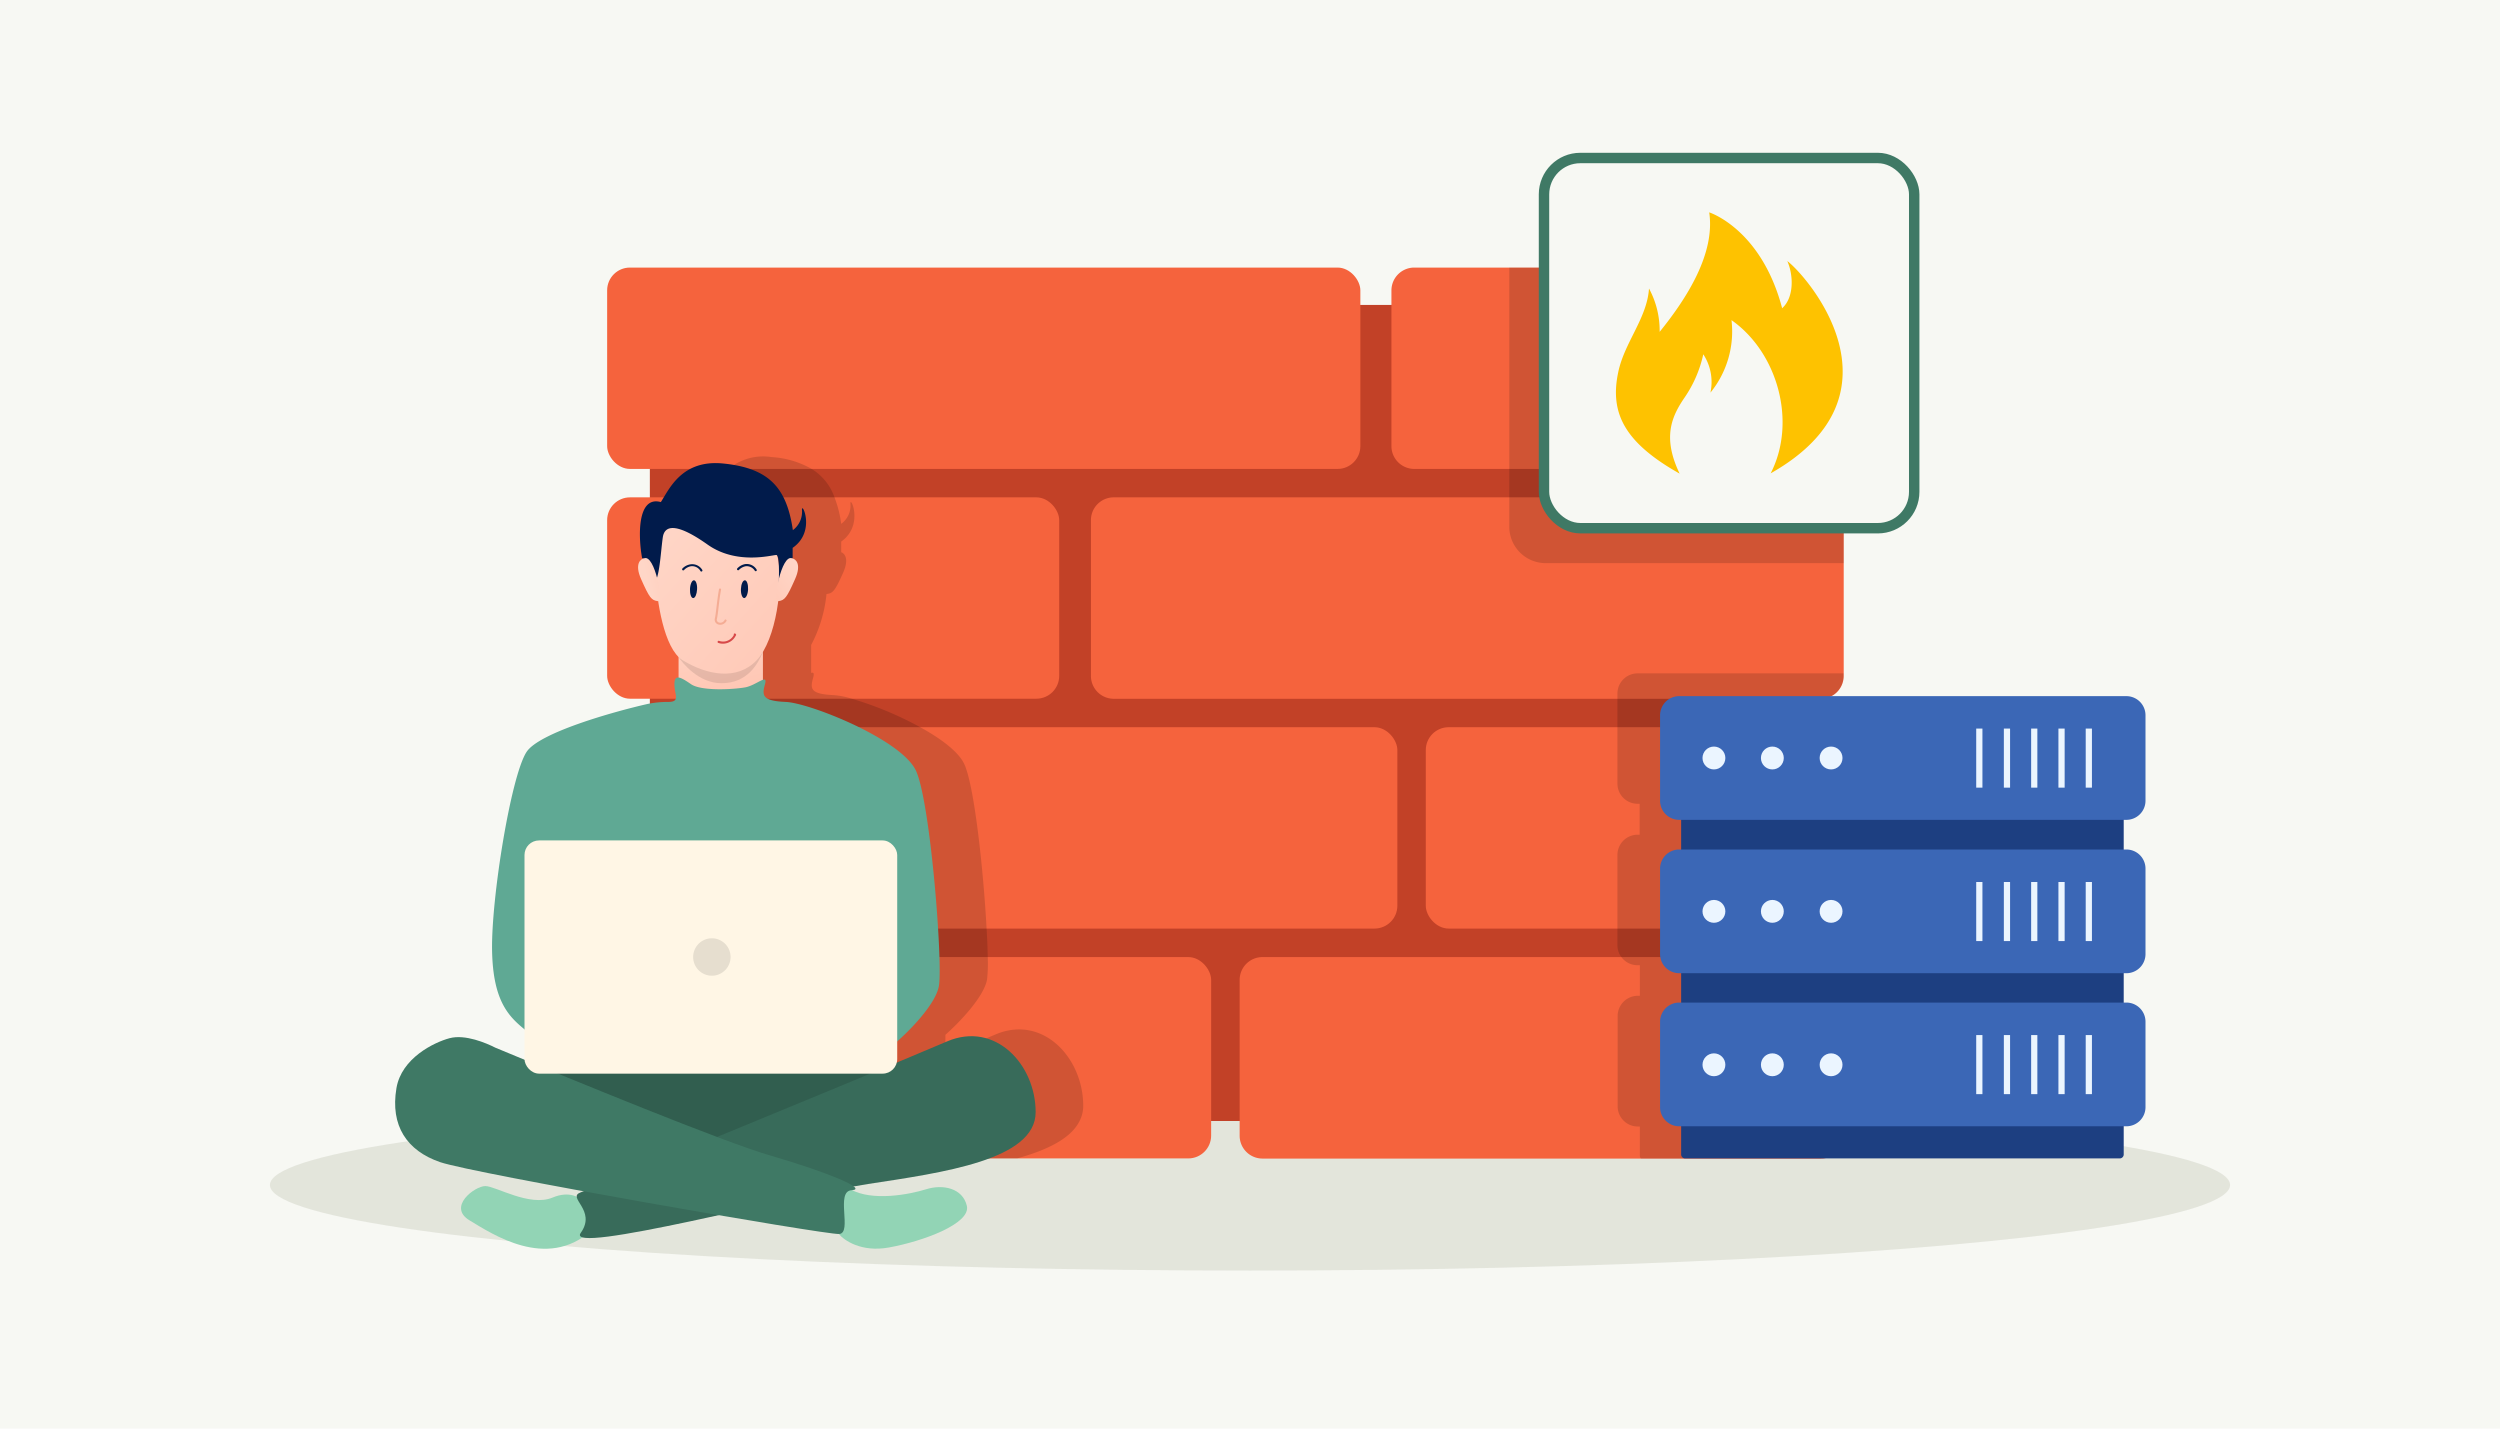
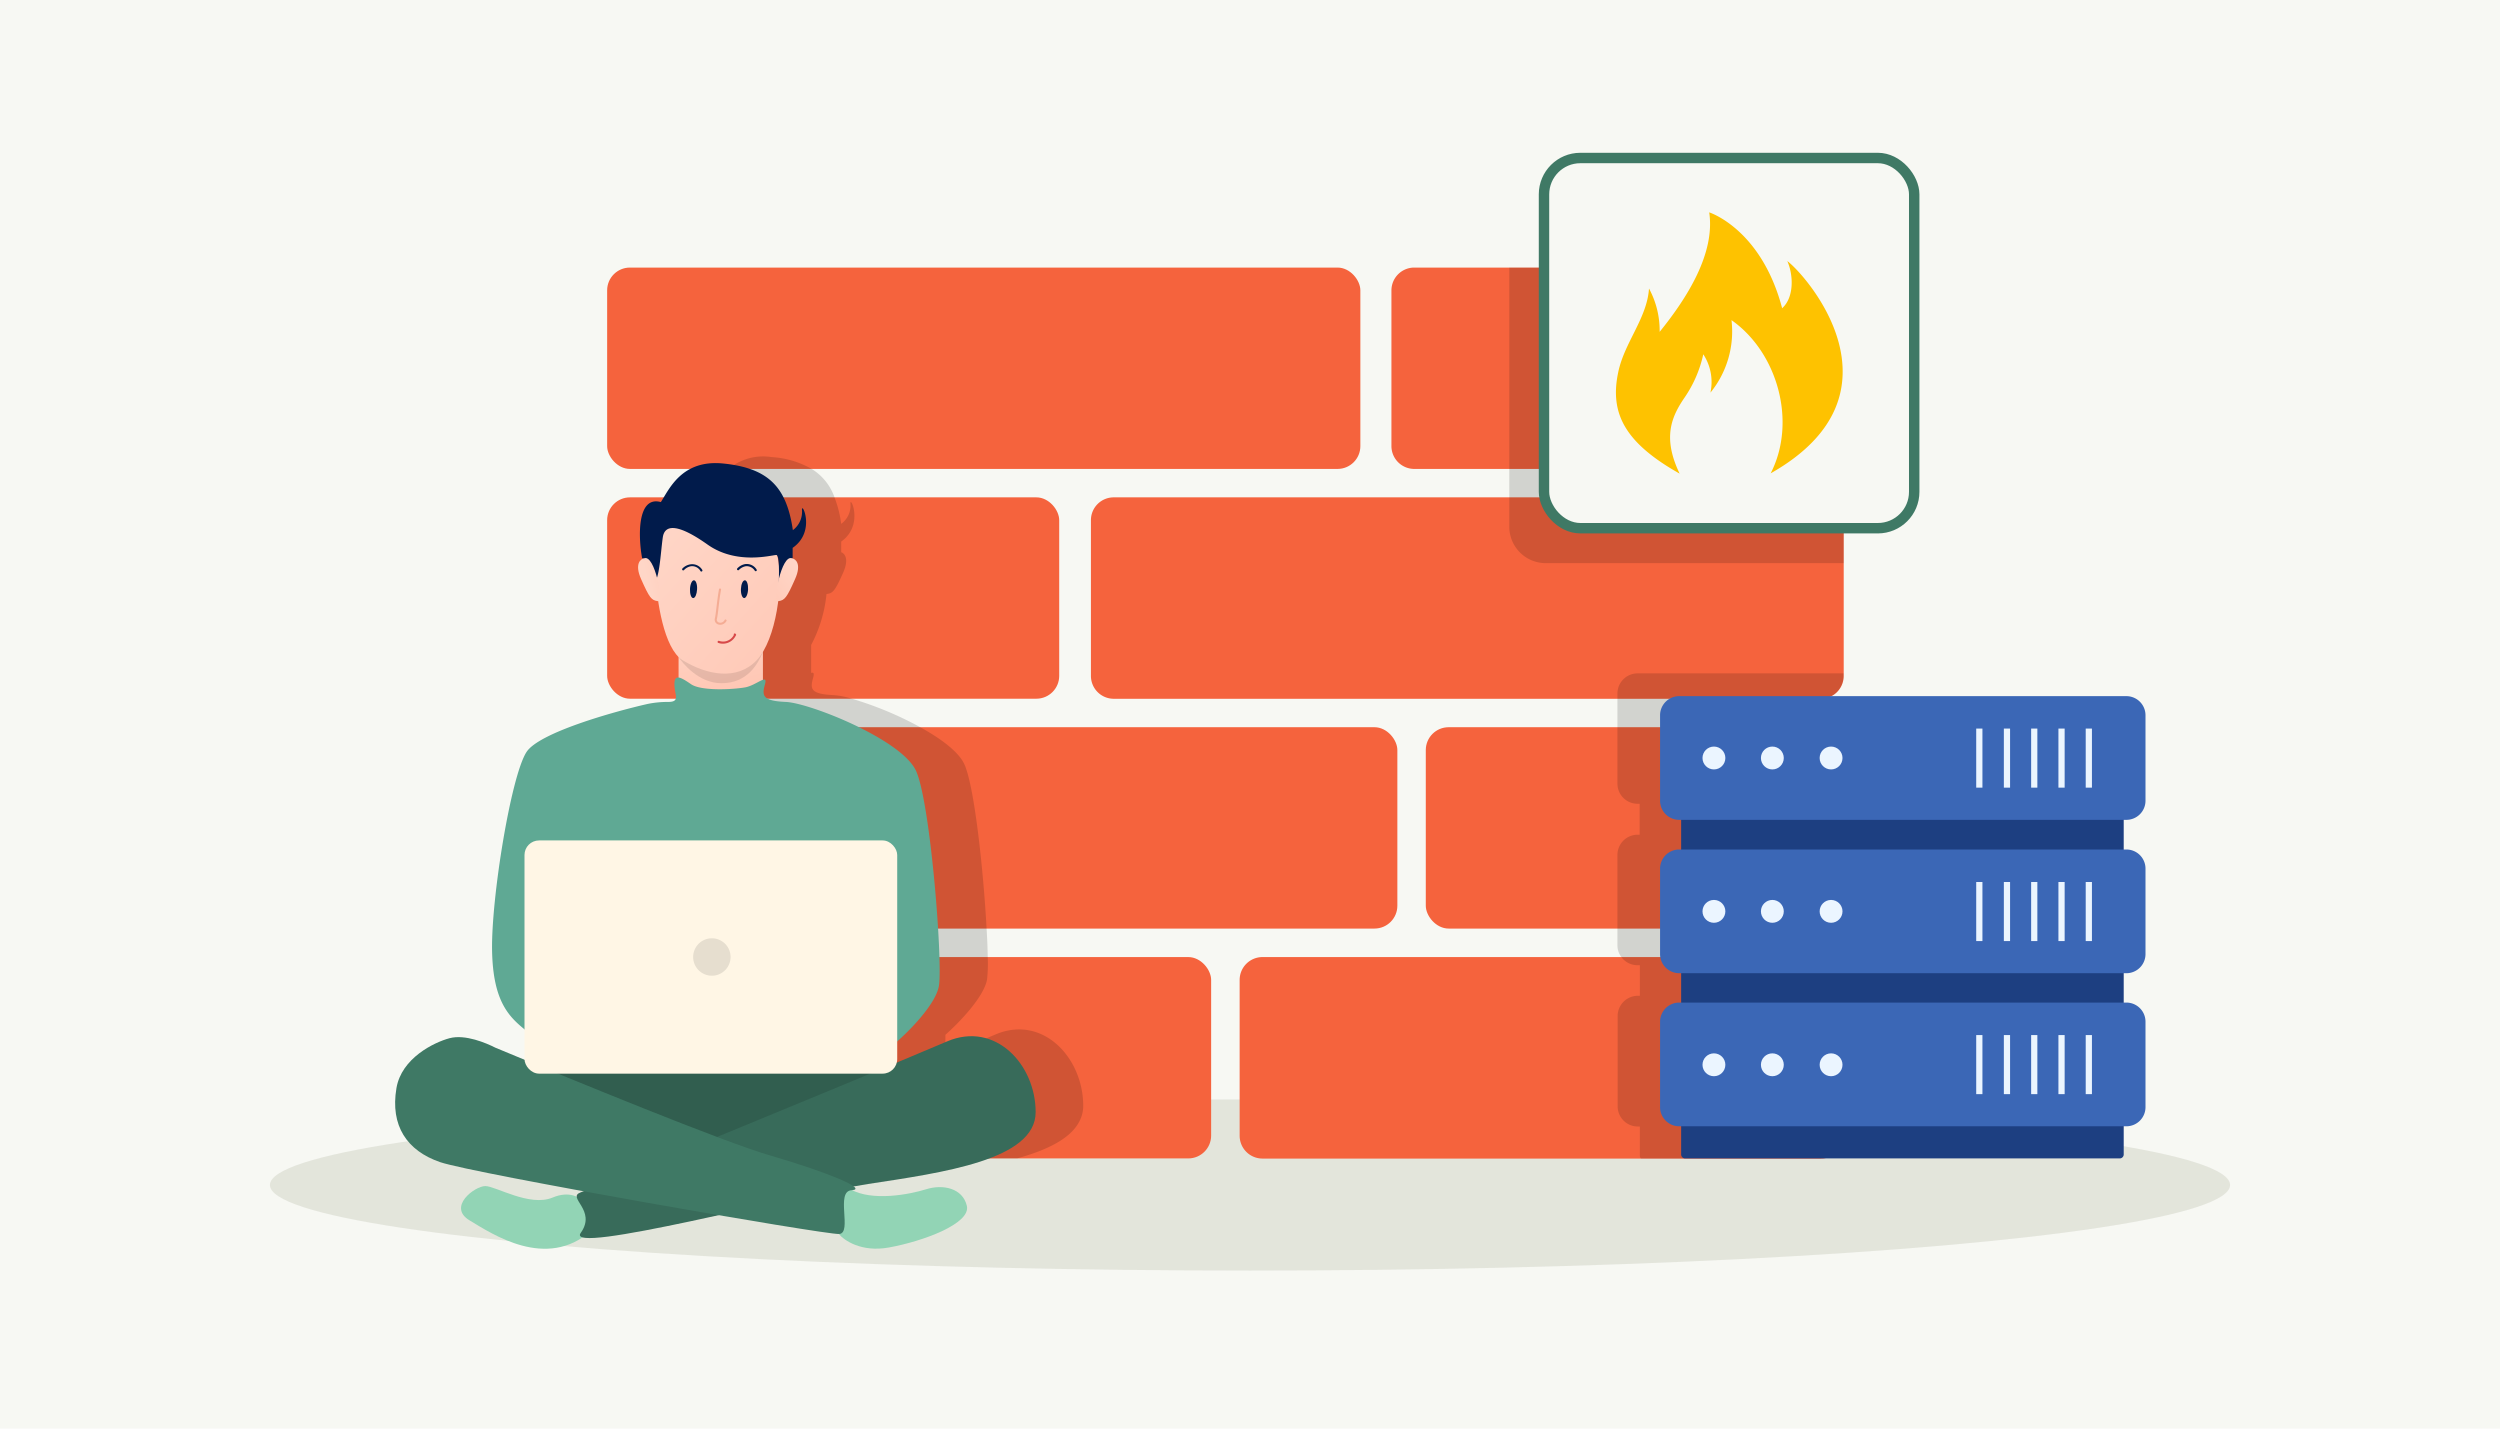
<svg xmlns="http://www.w3.org/2000/svg" xmlns:xlink="http://www.w3.org/1999/xlink" width="350" height="200" viewBox="0 0 350 200">
  <defs>
    <style>.a,.x{fill:#f7f8f3;}.b{fill:#2a3306;}.b,.g{opacity:0.1;}.c{fill:#c24127;}.d{fill:#f5633d;}.e{opacity:0.15;}.f{fill:url(#a);}.h{fill:url(#b);}.i,.j{fill:#011b4b;}.j,.l{fill-rule:evenodd;}.k{fill:#f4ac94;}.l{fill:#d74848;}.m{fill:url(#c);}.n{fill:url(#d);}.o{fill:#315e4f;}.p{fill:#92d4b5;}.q{fill:#386b5a;}.r{fill:#3f7965;}.s{fill:#5fa994;}.t{fill:#fff6e5;}.u{fill:#1d3f81;}.v{fill:#3b67b6;}.w{fill:#ebf5ff;}.x{stroke:#3f7965;stroke-miterlimit:10;stroke-width:1.46px;}.y{fill:#fec200;}</style>
    <linearGradient id="a" x1="98.99" y1="115.94" x2="103.21" y2="100.38" gradientTransform="matrix(1, 0, 0, -1, 0, 202)" gradientUnits="userSpaceOnUse">
      <stop offset="0" stop-color="#ffd6c7" />
      <stop offset="1" stop-color="#ffc0ac" />
    </linearGradient>
    <linearGradient id="b" x1="91.18" y1="126.93" x2="123.88" y2="97.56" xlink:href="#a" />
    <linearGradient id="c" x1="90.54" y1="120.73" x2="99.01" y2="122.54" xlink:href="#a" />
    <linearGradient id="d" x1="112.04" y1="122.47" x2="103.13" y2="115.71" xlink:href="#a" />
  </defs>
  <rect class="a" width="350" height="200" />
  <ellipse class="b" cx="175" cy="165.9" rx="137.21" ry="11.98" />
-   <rect class="c" x="90.98" y="42.69" width="161.16" height="114.25" />
  <rect class="d" x="84.99" y="133.99" width="84.57" height="28.19" rx="3.2" />
  <path class="d" d="M258.12,137.19V159a3.19,3.19,0,0,1-3.2,3.2H176.75a3.2,3.2,0,0,1-3.2-3.2V137.19a3.2,3.2,0,0,1,3.2-3.2h78.17A3.2,3.2,0,0,1,258.12,137.19Z" />
  <rect class="d" x="85" y="69.63" width="63.29" height="28.19" rx="3.2" />
  <path class="d" d="M258.12,72.82V94.63a3.2,3.2,0,0,1-3.2,3.2h-99a3.2,3.2,0,0,1-3.19-3.2V72.82a3.19,3.19,0,0,1,3.19-3.19h99a3.17,3.17,0,0,1,2.39,1.08A3.1,3.1,0,0,1,258.12,72.82Z" />
  <path class="d" d="M258.12,40.66V62.45a3.2,3.2,0,0,1-1.46,2.68,3.13,3.13,0,0,1-1.74.52H198a3.2,3.2,0,0,1-3.2-3.2V40.66a3.2,3.2,0,0,1,3.2-3.2h56.89A3.2,3.2,0,0,1,258.12,40.66Z" />
  <rect class="d" x="85" y="37.46" width="105.45" height="28.19" rx="3.19" />
  <rect class="d" x="111.06" y="101.81" width="84.57" height="28.19" rx="3.2" />
  <path class="d" d="M107.07,105V126.8a3.21,3.21,0,0,1-3.2,3.2H88.19a3.21,3.21,0,0,1-3.2-3.2V105a3.2,3.2,0,0,1,3.2-3.2h15.68A3.2,3.2,0,0,1,107.07,105Z" />
  <rect class="d" x="199.61" y="101.81" width="58.52" height="28.19" rx="3.2" />
  <path class="e" d="M151.65,154.8a4.57,4.57,0,0,1-.51,2.14c-1.21,2.46-4.56,4.08-8.76,5.24H88.19A3.2,3.2,0,0,1,85,159V137.19a3.2,3.2,0,0,1,3.2-3.2H91v-4H88.19a3.21,3.21,0,0,1-3.2-3.2V105a3.2,3.2,0,0,1,3.2-3.2H91V99.35c2-.62,4-1.14,5.62-1.52l.68-.16a13.39,13.39,0,0,1,2.91-.29c1.75,0,.87-1,.87-2.48,0-.71.21-1,.59-.93v-2.9c-1.55-1.52-2.43-4.91-2.86-7.85,0,0,0,0-.05,0-.88-.14-1.17-.43-2.34-3-.85-1.92-.23-2.68.29-2.87,0,0-.09,0-.14,0-.43-2.26-.65-6.42.94-7.63a1.86,1.86,0,0,1,1.69-.24A14.38,14.38,0,0,1,102,65.65a7.54,7.54,0,0,1,6-1.66,12.8,12.8,0,0,1,5.63,1.66,7.61,7.61,0,0,1,3.21,4,16.29,16.29,0,0,1,.93,3.69,3.19,3.19,0,0,0,1.3-2.76c-.15-1.46,2,2.91-1.3,5.24v1.46s0,0-.06,0c.52.16,1.21.9.34,2.88-1.17,2.62-1.46,2.91-2.34,3,0,0,0,0,0,0a19.21,19.21,0,0,1-2.15,7.14v3.91c.32-.1.46,0,.29.63-.44,1.6-.44,2.33,2.92,2.48a11,11,0,0,1,2.31.45,48.44,48.44,0,0,1,9.68,4c2.92,1.6,5.42,3.45,6.23,5.18,1.42,3,2.7,15,3.13,23,.09,1.5.15,2.85.16,4a20.21,20.21,0,0,1-.09,3.17c-.45,2.51-4,6.13-5.83,7.75v2.46a1.68,1.68,0,0,1-.07.5l7.06-3C146,142,151.65,148.1,151.65,154.8Z" />
  <path class="f" d="M95,95.5V91.42l11.81-.73V95.5l-.88,1.9-4.81.44Z" />
  <path class="g" d="M101,95.65c-3.2,0-5.44-2.82-6-3.65l11.81-.72C106.08,93,104.62,95.65,101,95.65Z" />
  <path class="h" d="M95.58,92.44c-2.68-1.63-3.64-8.55-3.79-11.8V73.06c5.35.38,16.36,1.77,17.06,4.81.87,3.79-.15,11.66-2.92,14.57S98.93,94.48,95.58,92.44Z" />
  <path class="i" d="M97.15,81.24c.28,0,.48.58.44,1.27s-.27,1.23-.55,1.22-.47-.58-.44-1.27S96.88,81.23,97.15,81.24Z" />
  <path class="i" d="M104.29,81.24c.27,0,.47.58.44,1.27s-.28,1.23-.55,1.22-.48-.58-.45-1.27S104,81.23,104.29,81.24Z" />
  <path class="j" d="M96.76,79.27a1.74,1.74,0,0,0-1,.54.15.15,0,0,1-.22,0,.16.16,0,0,1,0-.22A2,2,0,0,1,96.72,79a1.64,1.64,0,0,1,1.58.76.16.16,0,0,1,0,.21.15.15,0,0,1-.22,0A1.35,1.35,0,0,0,96.76,79.27Z" />
  <path class="j" d="M104.43,79.27a1.74,1.74,0,0,0-1,.54.16.16,0,0,1-.23-.21,2,2,0,0,1,1.14-.63,1.62,1.62,0,0,1,1.58.76.15.15,0,0,1-.24.18A1.35,1.35,0,0,0,104.43,79.27Z" />
  <path class="k" d="M100.84,87.47a.92.92,0,0,1-.33-.06.7.7,0,0,1-.43-.83c.08-.33.15-.92.23-1.59s.2-1.7.35-2.49a.14.14,0,0,1,.17-.11.15.15,0,0,1,.12.17c-.15.77-.26,1.67-.35,2.46s-.15,1.28-.23,1.62a.4.4,0,0,0,.25.5.66.66,0,0,0,.81-.31.15.15,0,1,1,.25.15A1,1,0,0,1,100.84,87.47Z" />
  <path class="l" d="M103,88.76A.15.15,0,0,1,103,89a2,2,0,0,1-2.47,1,.16.16,0,0,1,.11-.29,1.73,1.73,0,0,0,1,.06,1.71,1.71,0,0,0,1.1-.88A.14.14,0,0,1,103,88.76Z" />
  <path class="i" d="M92.52,70.29c-3.38-.94-3.16,5-2.62,7.87.81,0,1.65,2.28,1.89,3.2.59-1.16.73-4.22,1-6.12s2.19-1.89,6.27,1,9,1.46,9.62,1.46.29,4.66.29,6c0-2.69,1.46-5.49,2-5.54V76.7c3.36-2.33,1.17-6.71,1.31-5.25A3.19,3.19,0,0,1,111,74.22c-.87-6-3.38-8.69-9.76-9.33C95.44,64.31,93.69,68.49,92.52,70.29Z" />
  <path class="m" d="M89.75,81.07c-.93-2.1-.1-2.82.44-2.91,1.46-.59,2.77,6.12,1.89,6S90.92,83.7,89.75,81.07Z" />
  <path class="n" d="M111.31,81.07c.94-2.1.1-2.82-.43-2.91-1.46-.59-2.77,6.12-1.9,6S110.15,83.7,111.31,81.07Z" />
  <path class="o" d="M75.32,150.46v-2.05h49.41v2.05l-24.19,10Z" />
  <path class="p" d="M77.36,167.66c2.37-1,3.89,0,4.23.58,2.48-.2,6.18-.35,1.16,4.08-6.26,5.54-13.84.44-17-1.46s.73-4.81,2.19-4.81S74.15,169,77.36,167.66Z" />
  <path class="q" d="M81.3,166.93c1.63-.59,35.42-14.39,51.31-21.14,6.7-2.85,12.38,3.21,12.38,9.91s-13,8.46-23.46,10.06S79,175.82,81.3,172.61,79.26,167.66,81.3,166.93Z" />
  <path class="p" d="M124.44,174.65c-3.85.7-6.27-1-7-1.89-.49-2.68-.85-7.67,1.6-6.27,3.06,1.75,8.31.73,10.64,0s5.1-.15,5.68,2.33S129.25,173.78,124.44,174.65Z" />
  <path class="r" d="M55.5,152.35c.7-4.2,5.24-6.41,7.43-7s5.15.68,6.41,1.32C79.55,150.94,101.56,160,108,161.82c8,2.34,13.56,4.67,11.23,4.81s.14,6-1.75,6.13S66.28,164.3,61.62,162.7,54.62,157.6,55.5,152.35Z" />
  <path class="s" d="M73.72,105.27c1.75-2.68,12-5.59,16.91-6.71a14,14,0,0,1,2.91-.29c1.75,0,.88-1,.88-2.48s.87-1,2.33,0,6,.73,7.58.44,3.2-2,2.77-.44-.44,2.34,2.91,2.48,16.18,5.25,18.22,9.62,3.79,27,3.21,30.18c-.47,2.56-4.18,6.31-6,7.87-16.47.09-49.88-.09-51.74-1.61-2.33-1.89-4.67-3.93-4.81-11.22S71.53,108.62,73.72,105.27Z" />
  <rect class="t" x="73.43" y="117.66" width="52.18" height="32.65" rx="2.04" />
  <circle class="g" cx="99.66" cy="133.98" r="2.62" />
-   <path class="e" d="M252.14,97.83v4h2.78a3.2,3.2,0,0,1,3.2,3.2V126.8a3.2,3.2,0,0,1-3.2,3.2h-2.78v4h2.78a3.2,3.2,0,0,1,3.2,3.2V159a3.19,3.19,0,0,1-3.2,3.2H229.73a.65.65,0,0,1-.15-.42v-4.07h-.31a2.75,2.75,0,0,1-1.88-.74,2.81,2.81,0,0,1-.92-2.05V142.21a2.83,2.83,0,0,1,2.8-2.8h.31v-4.28h-.31A2.79,2.79,0,0,1,227,134a2.71,2.71,0,0,1-.56-1.65V119.66a2.83,2.83,0,0,1,2.8-2.8h.31v-4.33h-.31a2.82,2.82,0,0,1-2.8-2.79V97.06a2.83,2.83,0,0,1,2.8-2.79h28.85v.36a3.2,3.2,0,0,1-3.2,3.2Z" />
+   <path class="e" d="M252.14,97.83h2.78a3.2,3.2,0,0,1,3.2,3.2V126.8a3.2,3.2,0,0,1-3.2,3.2h-2.78v4h2.78a3.2,3.2,0,0,1,3.2,3.2V159a3.19,3.19,0,0,1-3.2,3.2H229.73a.65.65,0,0,1-.15-.42v-4.07h-.31a2.75,2.75,0,0,1-1.88-.74,2.81,2.81,0,0,1-.92-2.05V142.21a2.83,2.83,0,0,1,2.8-2.8h.31v-4.28h-.31A2.79,2.79,0,0,1,227,134a2.71,2.71,0,0,1-.56-1.65V119.66a2.83,2.83,0,0,1,2.8-2.8h.31v-4.33h-.31a2.82,2.82,0,0,1-2.8-2.79V97.06a2.83,2.83,0,0,1,2.8-2.79h28.85v.36a3.2,3.2,0,0,1-3.2,3.2Z" />
  <path class="u" d="M235.94,106.12h60.8a.56.56,0,0,1,.58.58v54.9a.56.56,0,0,1-.58.58h-60.8a.56.56,0,0,1-.58-.58V106.7A.56.56,0,0,1,235.94,106.12Z" />
  <path class="v" d="M235.07,97.46h62.64a2.68,2.68,0,0,1,2.66,2.66v12a2.68,2.68,0,0,1-2.66,2.66H235.07a2.68,2.68,0,0,1-2.66-2.66v-12A2.68,2.68,0,0,1,235.07,97.46Z" />
  <circle class="w" cx="239.95" cy="106.12" r="1.6" />
  <circle class="w" cx="248.13" cy="106.12" r="1.6" />
  <circle class="w" cx="256.35" cy="106.12" r="1.6" />
  <rect class="w" x="280.54" y="102" width="0.87" height="8.27" />
  <rect class="w" x="276.67" y="102" width="0.87" height="8.27" />
  <rect class="w" x="284.36" y="102" width="0.87" height="8.27" />
  <rect class="w" x="288.18" y="102" width="0.87" height="8.27" />
  <rect class="w" x="292" y="102" width="0.87" height="8.27" />
  <path class="v" d="M235.07,118.93h62.64a2.68,2.68,0,0,1,2.66,2.66v12a2.68,2.68,0,0,1-2.66,2.66H235.07a2.68,2.68,0,0,1-2.66-2.66v-12A2.68,2.68,0,0,1,235.07,118.93Z" />
  <circle class="w" cx="239.95" cy="127.59" r="1.6" />
  <circle class="w" cx="248.13" cy="127.59" r="1.6" />
  <circle class="w" cx="256.35" cy="127.59" r="1.6" />
  <rect class="w" x="280.54" y="123.48" width="0.87" height="8.27" />
  <rect class="w" x="276.67" y="123.48" width="0.87" height="8.27" />
  <rect class="w" x="284.36" y="123.48" width="0.87" height="8.27" />
  <rect class="w" x="288.18" y="123.48" width="0.87" height="8.27" />
  <rect class="w" x="292" y="123.48" width="0.87" height="8.27" />
  <path class="v" d="M235.07,140.36h62.64a2.68,2.68,0,0,1,2.66,2.66v12a2.68,2.68,0,0,1-2.66,2.66H235.07a2.68,2.68,0,0,1-2.66-2.66V143A2.68,2.68,0,0,1,235.07,140.36Z" />
  <circle class="w" cx="239.95" cy="149.07" r="1.6" />
  <circle class="w" cx="248.13" cy="149.07" r="1.6" />
  <circle class="w" cx="256.35" cy="149.07" r="1.6" />
  <rect class="w" x="280.54" y="144.91" width="0.87" height="8.27" />
  <rect class="w" x="276.67" y="144.91" width="0.87" height="8.27" />
  <rect class="w" x="284.36" y="144.91" width="0.87" height="8.27" />
  <rect class="w" x="288.18" y="144.91" width="0.87" height="8.27" />
  <rect class="w" x="292" y="144.91" width="0.87" height="8.27" />
  <path class="e" d="M252.14,65.65v4h2.78a3.17,3.17,0,0,1,2.39,1.08,3.1,3.1,0,0,1,.81,2.11v6H216.39a5.1,5.1,0,0,1-5.09-5.1V37.46h43.62a3.2,3.2,0,0,1,3.2,3.2V62.45a3.2,3.2,0,0,1-1.46,2.68,3.13,3.13,0,0,1-1.74.52Z" />
  <rect class="x" x="216.16" y="22.12" width="51.83" height="51.83" rx="5.09" />
  <path class="y" d="M235.15,66.31c-2.44-5.07-1.14-8,.73-10.71a17.17,17.17,0,0,0,2.58-6,7.07,7.07,0,0,1,1,5.37,13.58,13.58,0,0,0,2.95-10.15c6.44,4.5,9.19,14.24,5.48,21.45,19.71-11.15,4.9-27.84,2.33-29.72.85,1.88,1,5.06-.72,6.6-2.94-11.13-10.21-13.42-10.21-13.42.86,5.75-3.11,12-6.94,16.73a12.37,12.37,0,0,0-1.49-6.07c-.27,4.17-3.45,7.56-4.31,11.73C225.35,57.81,227.4,61.94,235.15,66.31Z" />
</svg>